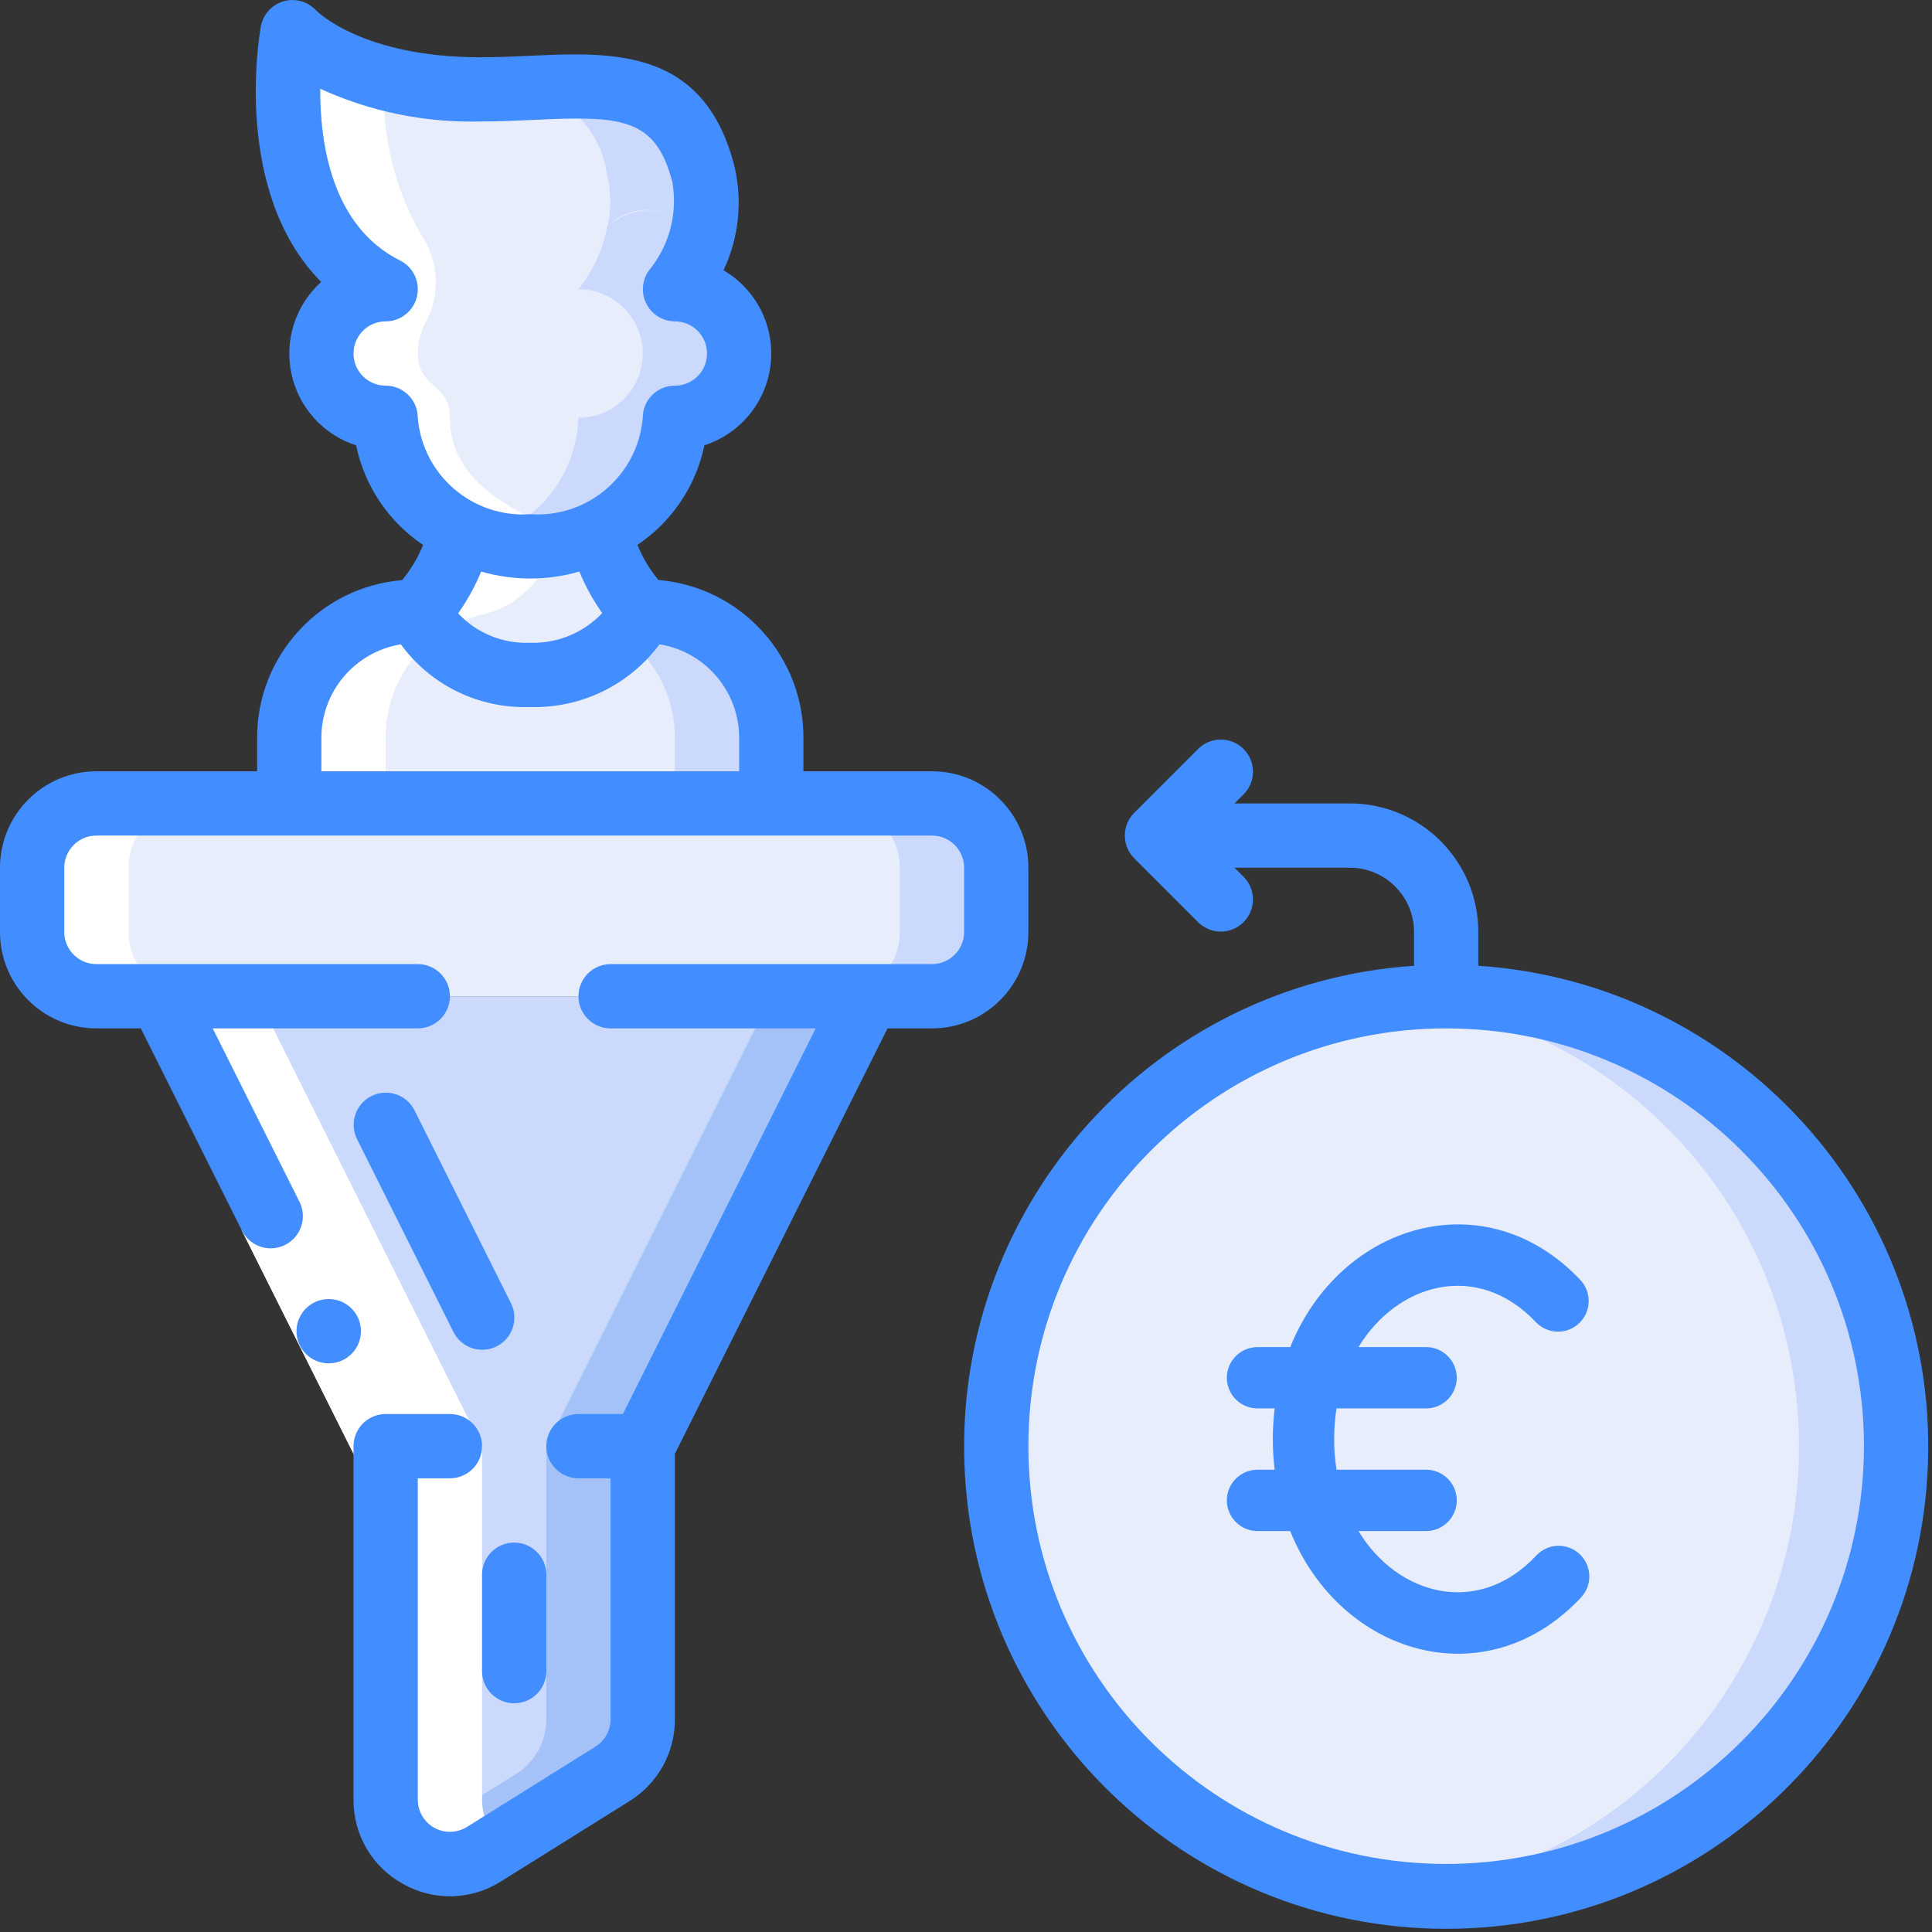
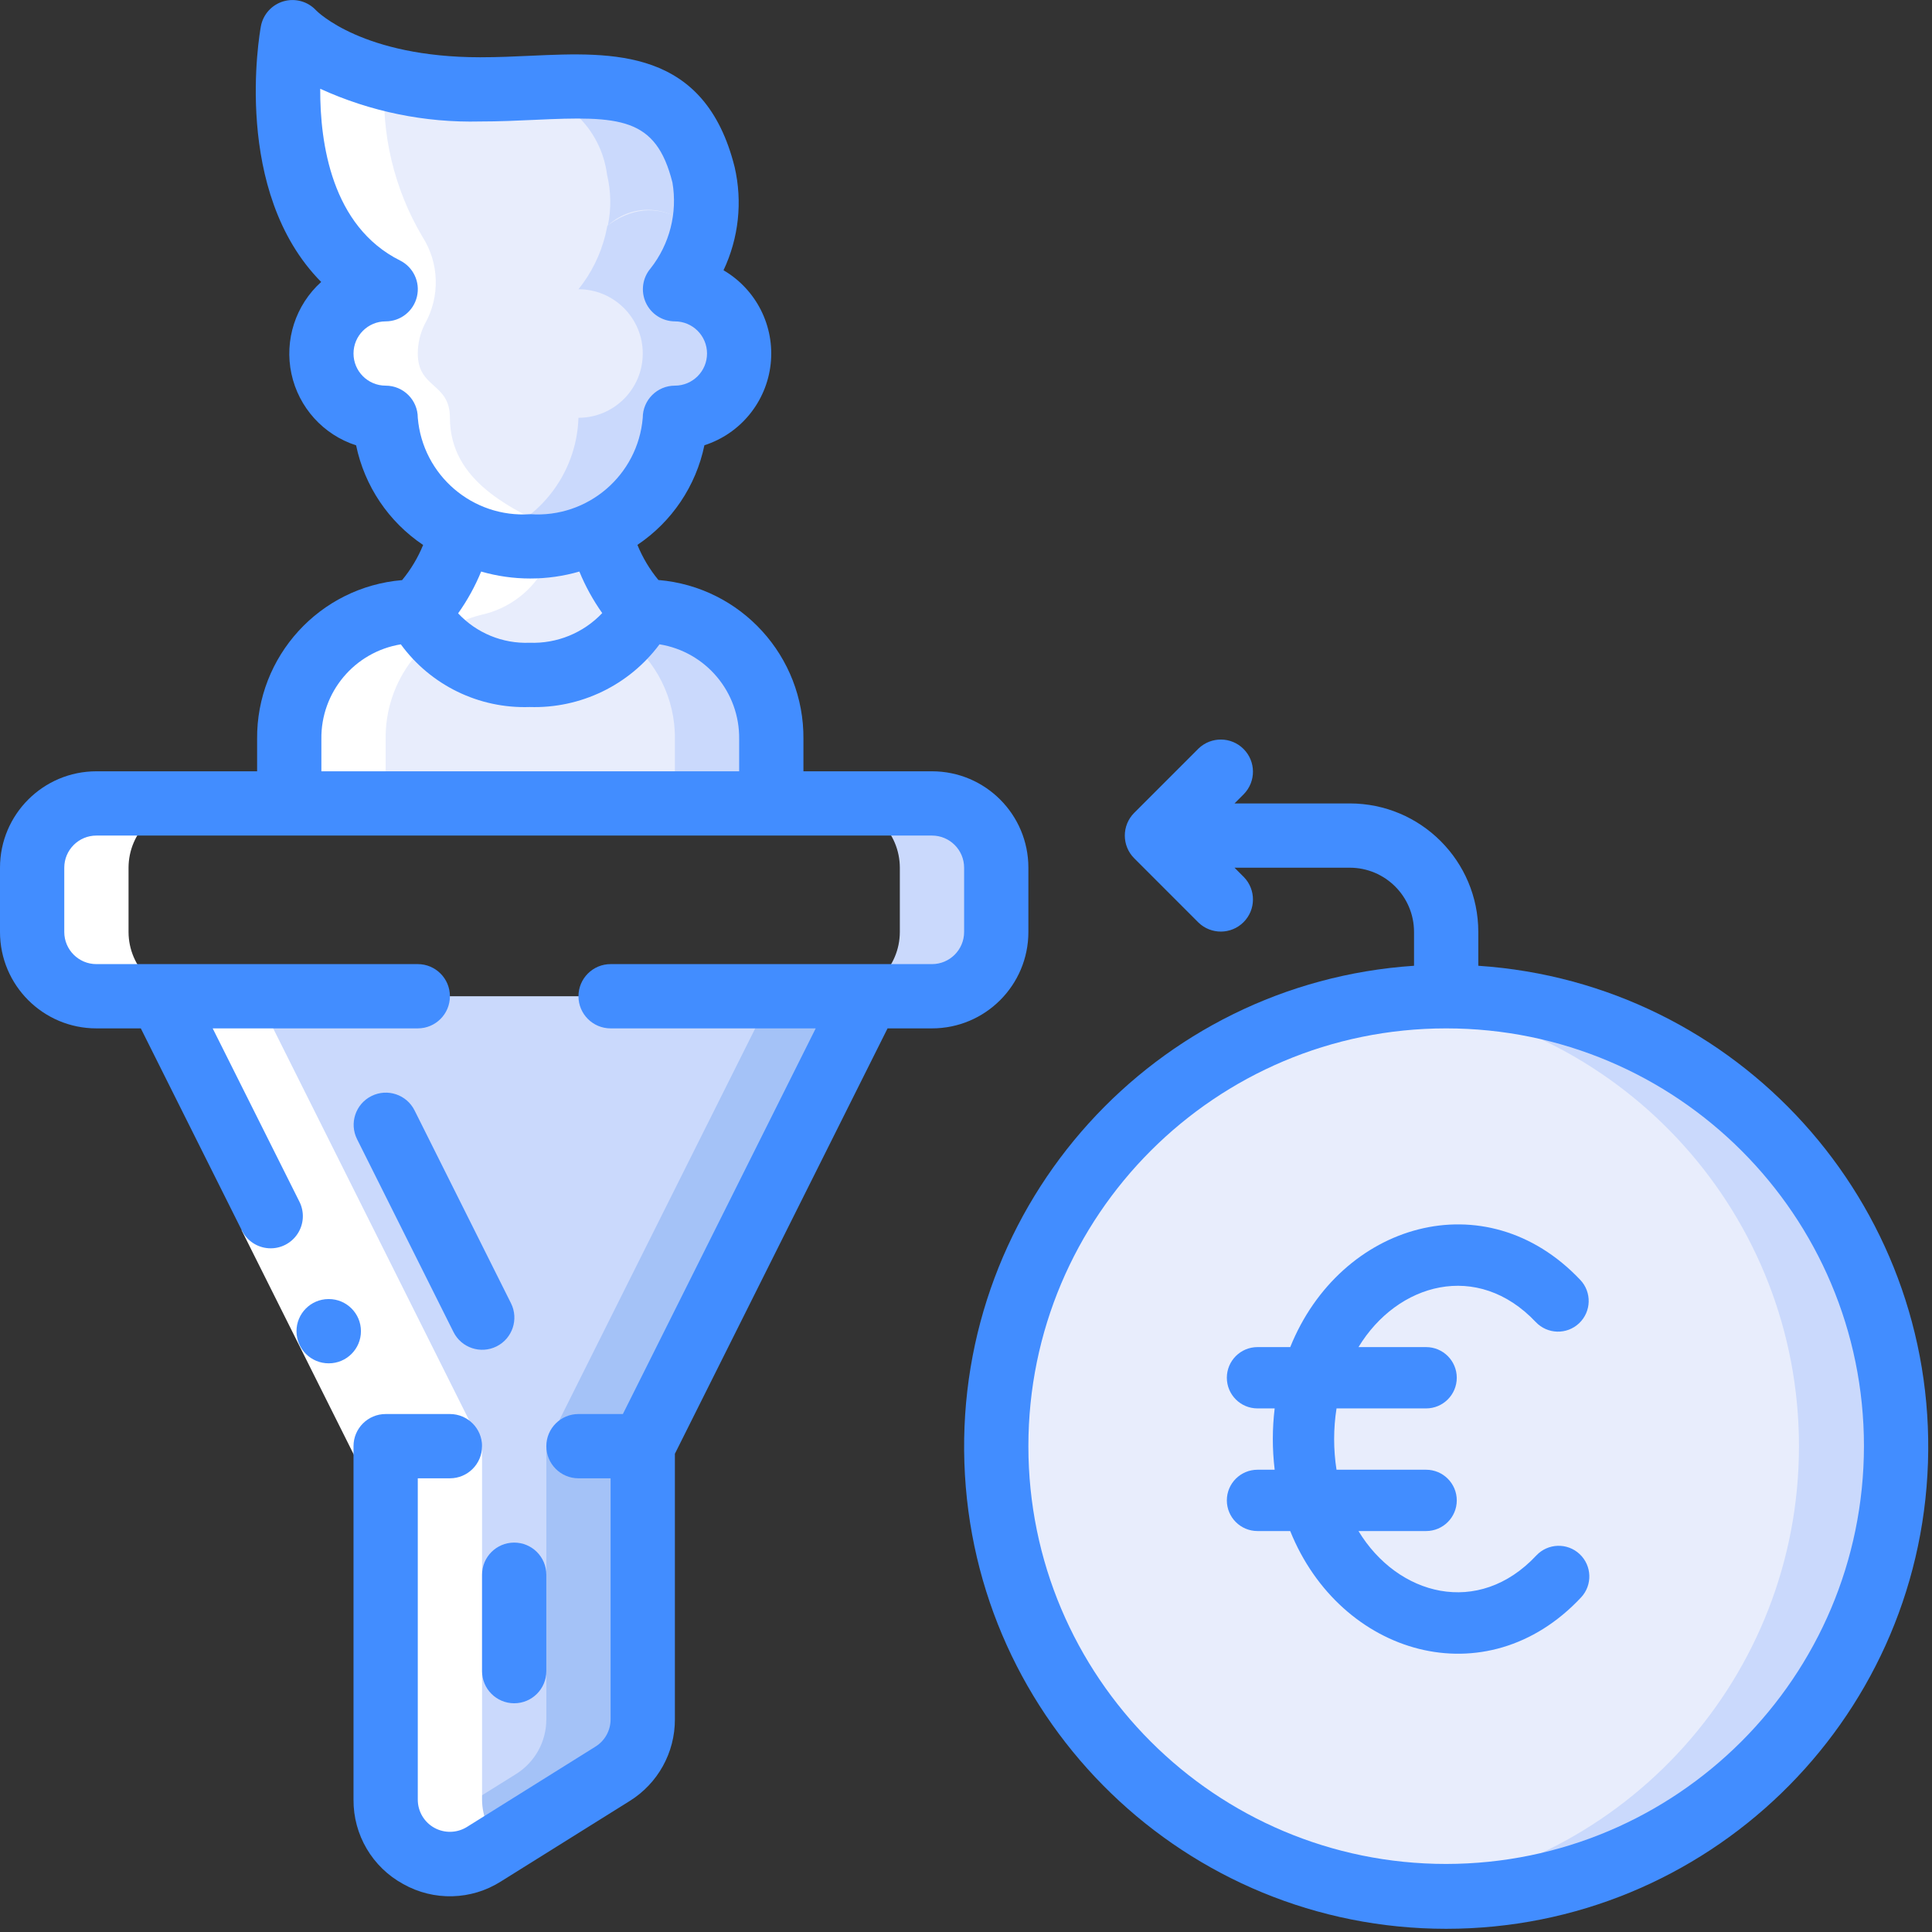
<svg xmlns="http://www.w3.org/2000/svg" width="90px" height="90px" viewBox="0 0 90 90" version="1.1">
  <rect x="0" y="0" width="90" height="90" fill="#333333" stroke="none" />
  <title>money</title>
  <desc>Created with Sketch.</desc>
  <g id="WF-ui42.com-final" stroke="none" stroke-width="1" fill="none" fill-rule="evenodd">
    <g id="Homepage-Chatbot" transform="translate(-534, -2436)" fill-rule="nonzero">
      <g id="money" transform="translate(534, 2436)">
        <path d="M29.942,28.444 C28.909,30.375 26.859,31.54 24.672,31.439 C22.499,31.545 20.464,30.375 19.462,28.444 C20.459,27.411 21.171,26.137 21.528,24.747 C23.54,25.685 25.864,25.685 27.876,24.747 C28.233,26.137 28.945,27.411 29.942,28.444 L29.942,28.444 Z" id="Shape" fill="#E8EDFC" />
        <path d="M34.433,16.468 C34.428,18.119 33.09,19.457 31.439,19.462 C31.382,21.767 29.991,23.829 27.876,24.747 C25.864,25.685 23.54,25.685 21.528,24.747 C19.412,23.829 18.022,21.767 17.965,19.462 C16.311,19.462 14.971,18.121 14.971,16.468 C14.971,14.814 16.311,13.474 17.965,13.474 C11.977,10.48 13.623,1.497 13.623,1.497 C13.623,1.497 16.079,4.162 22.366,4.162 C27.307,4.162 31.454,2.874 32.771,8.144 C33.129,10.03 32.642,11.978 31.439,13.474 C33.09,13.479 34.428,14.816 34.433,16.468 Z" id="Shape" fill="#E8EDFC" />
        <path d="M31.439,13.474 C32.642,11.978 33.129,10.03 32.771,8.144 C31.605,3.482 28.223,3.952 24.039,4.121 C26.229,4.282 28.003,5.965 28.28,8.144 C28.637,10.03 28.15,11.978 26.947,13.474 C28.601,13.474 29.942,14.814 29.942,16.468 C29.942,18.121 28.601,19.462 26.947,19.462 C26.862,22.128 25.035,24.421 22.456,25.101 C26.868,26.483 31.439,23.589 31.439,19.462 C33.092,19.462 34.433,18.121 34.433,16.468 C34.433,14.814 33.092,13.474 31.439,13.474 Z" id="Shape" fill="#CAD9FC" />
        <path d="M35.93,34.433 L35.93,37.427 L13.474,37.427 L13.474,34.433 C13.455,32.839 14.079,31.305 15.207,30.177 C16.334,29.05 17.868,28.425 19.462,28.444 C20.464,30.375 22.499,31.545 24.672,31.439 C26.859,31.54 28.909,30.375 29.942,28.444 C31.535,28.425 33.07,29.05 34.197,30.177 C35.324,31.305 35.949,32.839 35.93,34.433 Z" id="Shape" fill="#E8EDFC" />
        <path d="M29.942,28.444 C29.706,28.888 29.409,29.296 29.058,29.656 C30.577,30.77 31.464,32.549 31.439,34.433 L31.439,37.427 L35.93,37.427 L35.93,34.433 C35.949,32.839 35.324,31.305 34.197,30.177 C33.07,29.05 31.535,28.425 29.942,28.444 Z" id="Shape" fill="#CAD9FC" />
-         <rect id="Rectangle-path" fill="#E8EDFC" x="1.497" y="37.427" width="44.912" height="8.982" rx="4.491" />
        <path d="M43.415,37.427 L38.924,37.427 C40.576,37.432 41.913,38.769 41.918,40.421 L41.918,43.415 C41.913,45.067 40.576,46.404 38.924,46.409 L43.415,46.409 C45.067,46.404 46.404,45.067 46.409,43.415 L46.409,40.421 C46.404,38.769 45.067,37.432 43.415,37.427 Z" id="Shape" fill="#CAD9FC" />
        <path d="M40.421,46.409 L29.942,67.368 L29.942,80.094 C29.944,81.128 29.412,82.09 28.534,82.639 L22.546,86.381 C21.622,86.959 20.457,86.989 19.505,86.46 C18.553,85.93 17.963,84.926 17.965,83.836 L17.965,67.368 L7.485,46.409 L40.421,46.409 Z" id="Shape" fill="#CAD9FC" />
        <path d="M35.93,46.409 L25.45,67.368 L25.45,80.094 C25.452,81.128 24.92,82.09 24.043,82.639 L18.803,85.91 C19.779,86.938 21.345,87.136 22.546,86.381 L28.534,82.639 C29.412,82.09 29.944,81.128 29.942,80.094 L29.942,67.368 L40.421,46.409 L35.93,46.409 Z" id="Shape" fill="#A4C2F7" />
        <circle id="Oval" fill="#E8EDFC" cx="67.368" cy="67.368" r="20.959" />
        <path d="M60.104,62.753 L58.579,62.753 C57.79,62.753 57.151,63.392 57.151,64.181 C57.151,64.97 57.79,65.609 58.579,65.609 L59.379,65.609 C59.267,66.547 59.262,67.486 59.379,68.466 L58.579,68.466 C57.79,68.466 57.151,69.105 57.151,69.894 C57.151,70.682 57.79,71.322 58.579,71.322 L60.103,71.322 C62.437,77.119 69.24,79.129 73.652,74.414 C74.191,73.838 74.161,72.934 73.585,72.395 C73.009,71.856 72.105,71.886 71.566,72.462 C68.871,75.343 65.109,74.336 63.283,71.322 L66.434,71.322 C67.222,71.322 67.862,70.682 67.862,69.894 C67.862,69.105 67.222,68.466 66.434,68.466 L62.26,68.466 C62.113,67.531 62.112,66.546 62.261,65.609 L66.434,65.609 C67.222,65.609 67.862,64.97 67.862,64.181 C67.862,63.392 67.222,62.753 66.434,62.753 L63.284,62.753 C65.092,59.769 68.826,58.716 71.542,61.586 C72.084,62.159 72.988,62.185 73.561,61.642 C74.134,61.1 74.159,60.196 73.616,59.623 C69.198,54.953 62.432,56.975 60.104,62.753 Z" id="Path" fill="#428DFF" />
        <path d="M67.368,46.409 C66.618,46.411 65.869,46.452 65.123,46.534 C75.753,47.696 83.803,56.675 83.803,67.368 C83.803,78.062 75.753,87.041 65.123,88.203 C72.841,89.047 80.394,85.555 84.75,79.128 C89.107,72.701 89.553,64.392 85.911,57.535 C82.268,50.678 75.133,46.397 67.368,46.409 L67.368,46.409 Z" id="Shape" fill="#CAD9FC" />
        <path d="M32.606,11.273 C32.367,10.285 29.777,8.354 27.202,11.602 C24.627,14.851 20.166,14.507 17.965,13.474 C11.977,10.48 13.623,1.497 13.623,1.497 C13.623,1.497 16.079,4.162 22.366,4.162 C27.307,4.162 31.454,2.874 32.771,8.144 C33.017,9.181 32.96,10.267 32.606,11.273 Z" id="Shape" fill="#E8EDFC" />
        <path d="M32.771,8.144 C31.605,3.482 28.223,3.952 24.039,4.121 C26.229,4.282 28.003,5.965 28.28,8.144 C28.466,8.919 28.479,9.726 28.317,10.506 C28.944,9.921 29.81,9.666 30.654,9.816 C31.498,9.967 32.221,10.507 32.606,11.273 C32.96,10.267 33.017,9.181 32.771,8.144 Z" id="Shape" fill="#CAD9FC" />
        <path d="M4.491,46.409 L7.485,46.409 L17.965,67.368 L17.965,83.836 C17.976,84.785 18.433,85.673 19.199,86.233 C19.965,86.793 20.95,86.959 21.857,86.681 C22.384,86.501 22.877,86.236 23.317,85.895 C22.77,85.349 22.461,84.609 22.456,83.836 L22.456,67.368 L11.977,46.409 L8.982,46.409 C7.331,46.404 5.993,45.067 5.988,43.415 L5.988,40.421 C5.993,38.769 7.331,37.432 8.982,37.427 L4.491,37.427 C2.84,37.432 1.502,38.769 1.497,40.421 L1.497,43.415 C1.502,45.067 2.84,46.404 4.491,46.409 Z" id="Shape" fill="#FFFFFF" />
        <path d="M26.019,24.747 C25.862,25.284 25.667,25.809 25.435,26.319 C24.83,27.504 23.726,28.355 22.426,28.639 C19.774,29.3 17.927,31.7 17.965,34.433 L17.965,37.427 L13.474,37.427 L13.474,34.433 C13.455,32.839 14.079,31.305 15.207,30.177 C16.334,29.05 17.868,28.425 19.462,28.444 C20.459,27.411 21.171,26.137 21.528,24.747 C19.412,23.829 18.022,21.767 17.965,19.462 C16.311,19.462 14.971,18.121 14.971,16.468 C14.971,14.814 16.311,13.474 17.965,13.474 C11.977,10.48 13.623,1.497 13.623,1.497 C14.843,2.575 16.325,3.313 17.92,3.638 C17.744,6.219 18.355,8.792 19.672,11.018 C20.465,12.248 20.511,13.816 19.791,15.091 C19.575,15.518 19.463,15.989 19.462,16.468 C19.462,18.115 20.959,17.815 20.959,19.462 C20.959,22.456 23.893,23.744 26.019,24.747 L26.019,24.747 Z" id="Shape" fill="#FFFFFF" />
        <path d="M28.531,4.126 C27.394,4.017 26.249,4.002 25.109,4.083 C25.658,4.129 26.235,4.162 26.858,4.162 C27.432,4.162 27.995,4.147 28.531,4.126 L28.531,4.126 Z" id="Shape" fill="#FFFFFF" />
        <polygon id="Rectangle-path" fill="#FFFFFF" transform="translate(15.268, 61.988) rotate(-26.565) translate(-15.268, -61.988) " points="13.771 56.002 16.764 56.002 16.764 67.973 13.771 67.973" />
        <g id="Group" fill="#428DFF">
          <path d="M4.491,47.906 L6.56,47.906 L11.27,57.326 C11.511,57.804 11.988,58.118 12.523,58.149 C13.058,58.18 13.568,57.923 13.862,57.475 C14.156,57.028 14.189,56.457 13.948,55.979 L9.908,47.906 L19.462,47.906 C20.289,47.906 20.959,47.236 20.959,46.409 C20.959,45.583 20.289,44.912 19.462,44.912 L4.491,44.912 C3.664,44.912 2.994,44.242 2.994,43.415 L2.994,40.421 C2.994,39.594 3.664,38.924 4.491,38.924 L43.415,38.924 C44.242,38.924 44.912,39.594 44.912,40.421 L44.912,43.415 C44.912,44.242 44.242,44.912 43.415,44.912 L28.444,44.912 C27.618,44.912 26.947,45.583 26.947,46.409 C26.947,47.236 27.618,47.906 28.444,47.906 L37.999,47.906 L29.016,65.871 L26.947,65.871 C26.121,65.871 25.45,66.542 25.45,67.368 C25.45,68.195 26.121,68.865 26.947,68.865 L28.444,68.865 L28.444,80.094 C28.444,80.61 28.179,81.09 27.741,81.363 L21.753,85.106 C21.291,85.394 20.709,85.409 20.233,85.146 C19.757,84.882 19.462,84.38 19.462,83.836 L19.462,68.865 L20.959,68.865 C21.786,68.865 22.456,68.195 22.456,67.368 C22.456,66.542 21.786,65.871 20.959,65.871 L17.965,65.871 C17.138,65.871 16.468,66.542 16.468,67.368 L16.468,83.836 C16.456,85.472 17.345,86.982 18.782,87.765 C20.207,88.569 21.959,88.522 23.339,87.643 L29.328,83.901 C30.645,83.084 31.444,81.643 31.439,80.094 L31.439,67.722 L41.346,47.906 L43.415,47.906 C45.896,47.906 47.906,45.896 47.906,43.415 L47.906,40.421 C47.906,37.941 45.896,35.93 43.415,35.93 L37.427,35.93 L37.427,34.433 C37.463,30.574 34.517,27.341 30.672,27.019 C30.265,26.527 29.935,25.975 29.693,25.383 C31.301,24.304 32.421,22.638 32.814,20.742 C34.5,20.199 35.709,18.715 35.901,16.954 C36.093,15.194 35.233,13.485 33.704,12.59 C34.412,11.092 34.595,9.4 34.223,7.785 C32.834,2.228 28.548,2.425 24.75,2.596 C23.985,2.632 23.187,2.668 22.366,2.668 C16.917,2.665 14.797,0.557 14.724,0.482 C14.339,0.066 13.751,-0.097 13.206,0.061 C12.662,0.22 12.253,0.672 12.152,1.231 C12.086,1.588 10.804,8.932 14.962,13.135 C13.769,14.21 13.24,15.841 13.576,17.411 C13.912,18.982 15.061,20.253 16.589,20.746 C16.982,22.642 18.103,24.308 19.711,25.387 C19.469,25.979 19.139,26.531 18.731,27.024 C14.888,27.346 11.943,30.576 11.977,34.433 L11.977,35.93 L4.491,35.93 C2.011,35.93 0,37.941 0,40.421 L0,43.415 C0,45.896 2.011,47.906 4.491,47.906 L4.491,47.906 Z M19.462,19.462 C19.462,18.635 18.792,17.965 17.965,17.965 C17.138,17.965 16.468,17.295 16.468,16.468 C16.468,15.641 17.138,14.971 17.965,14.971 C18.66,14.971 19.264,14.494 19.423,13.817 C19.583,13.141 19.256,12.444 18.634,12.134 C15.45,10.542 14.905,6.671 14.917,4.135 C17.252,5.202 19.8,5.723 22.366,5.659 C23.235,5.659 24.077,5.622 24.887,5.584 C28.894,5.397 30.554,5.448 31.325,8.503 C31.566,9.921 31.196,11.375 30.305,12.504 C29.928,12.947 29.842,13.569 30.085,14.099 C30.328,14.628 30.856,14.968 31.439,14.971 C32.265,14.971 32.936,15.641 32.936,16.468 C32.936,17.295 32.265,17.965 31.439,17.965 C30.612,17.965 29.942,18.635 29.942,19.462 C29.716,22.14 27.382,24.14 24.702,23.953 C22.021,24.14 19.687,22.14 19.462,19.462 L19.462,19.462 Z M28.054,28.56 C27.178,29.486 25.945,29.989 24.672,29.942 C23.415,29.991 22.199,29.491 21.341,28.572 C21.771,27.966 22.132,27.313 22.414,26.625 C23.909,27.057 25.495,27.057 26.989,26.625 C27.27,27.309 27.627,27.957 28.054,28.56 L28.054,28.56 Z M14.971,34.433 C14.941,32.247 16.515,30.369 18.672,30.016 C20.065,31.923 22.312,33.016 24.672,32.936 C27.045,33.011 29.306,31.92 30.723,30.015 C32.884,30.364 34.462,32.244 34.433,34.433 L34.433,35.93 L14.971,35.93 L14.971,34.433 Z" id="Shape" />
          <path d="M15.317,63.509 C14.49,63.513 13.816,62.846 13.812,62.019 C13.808,61.193 14.475,60.519 15.302,60.515 L15.317,60.515 C16.143,60.515 16.814,61.185 16.814,62.012 C16.814,62.839 16.143,63.509 15.317,63.509 L15.317,63.509 Z" id="Shape" />
          <path d="M22.456,73.357 L22.456,77.848 C22.456,78.675 23.126,79.345 23.953,79.345 C24.78,79.345 25.45,78.675 25.45,77.848 L25.45,73.357 C25.45,72.53 24.78,71.86 23.953,71.86 C23.126,71.86 22.456,72.53 22.456,73.357 Z" id="Shape" />
          <path d="M19.312,51.728 C18.943,50.988 18.043,50.688 17.303,51.058 C16.563,51.427 16.263,52.327 16.633,53.067 L21.124,62.049 C21.493,62.789 22.393,63.09 23.133,62.72 C23.873,62.35 24.173,61.451 23.804,60.711 L19.312,51.728 Z" id="Shape" />
          <path d="M68.865,44.989 L68.865,43.415 C68.865,40.108 66.184,37.427 62.877,37.427 L57.509,37.427 L57.947,36.988 C58.515,36.401 58.507,35.467 57.929,34.89 C57.352,34.312 56.418,34.304 55.83,34.871 L52.836,37.866 C52.252,38.45 52.252,39.398 52.836,39.982 L55.83,42.977 C56.418,43.544 57.352,43.536 57.929,42.958 C58.507,42.381 58.515,41.447 57.947,40.86 L57.509,40.421 L62.877,40.421 C64.531,40.421 65.871,41.762 65.871,43.415 L65.871,44.989 C53.788,45.796 44.521,56.04 44.925,68.144 C45.329,80.248 55.258,89.851 67.368,89.851 C79.479,89.851 89.408,80.248 89.812,68.144 C90.216,56.04 80.949,45.796 68.865,44.989 Z M67.368,86.83 C56.62,86.83 47.906,78.117 47.906,67.368 C47.906,56.62 56.62,47.906 67.368,47.906 C78.117,47.906 86.83,56.62 86.83,67.368 C86.818,78.112 78.112,86.818 67.368,86.83 Z" id="Shape" />
        </g>
      </g>
    </g>
  </g>
</svg>